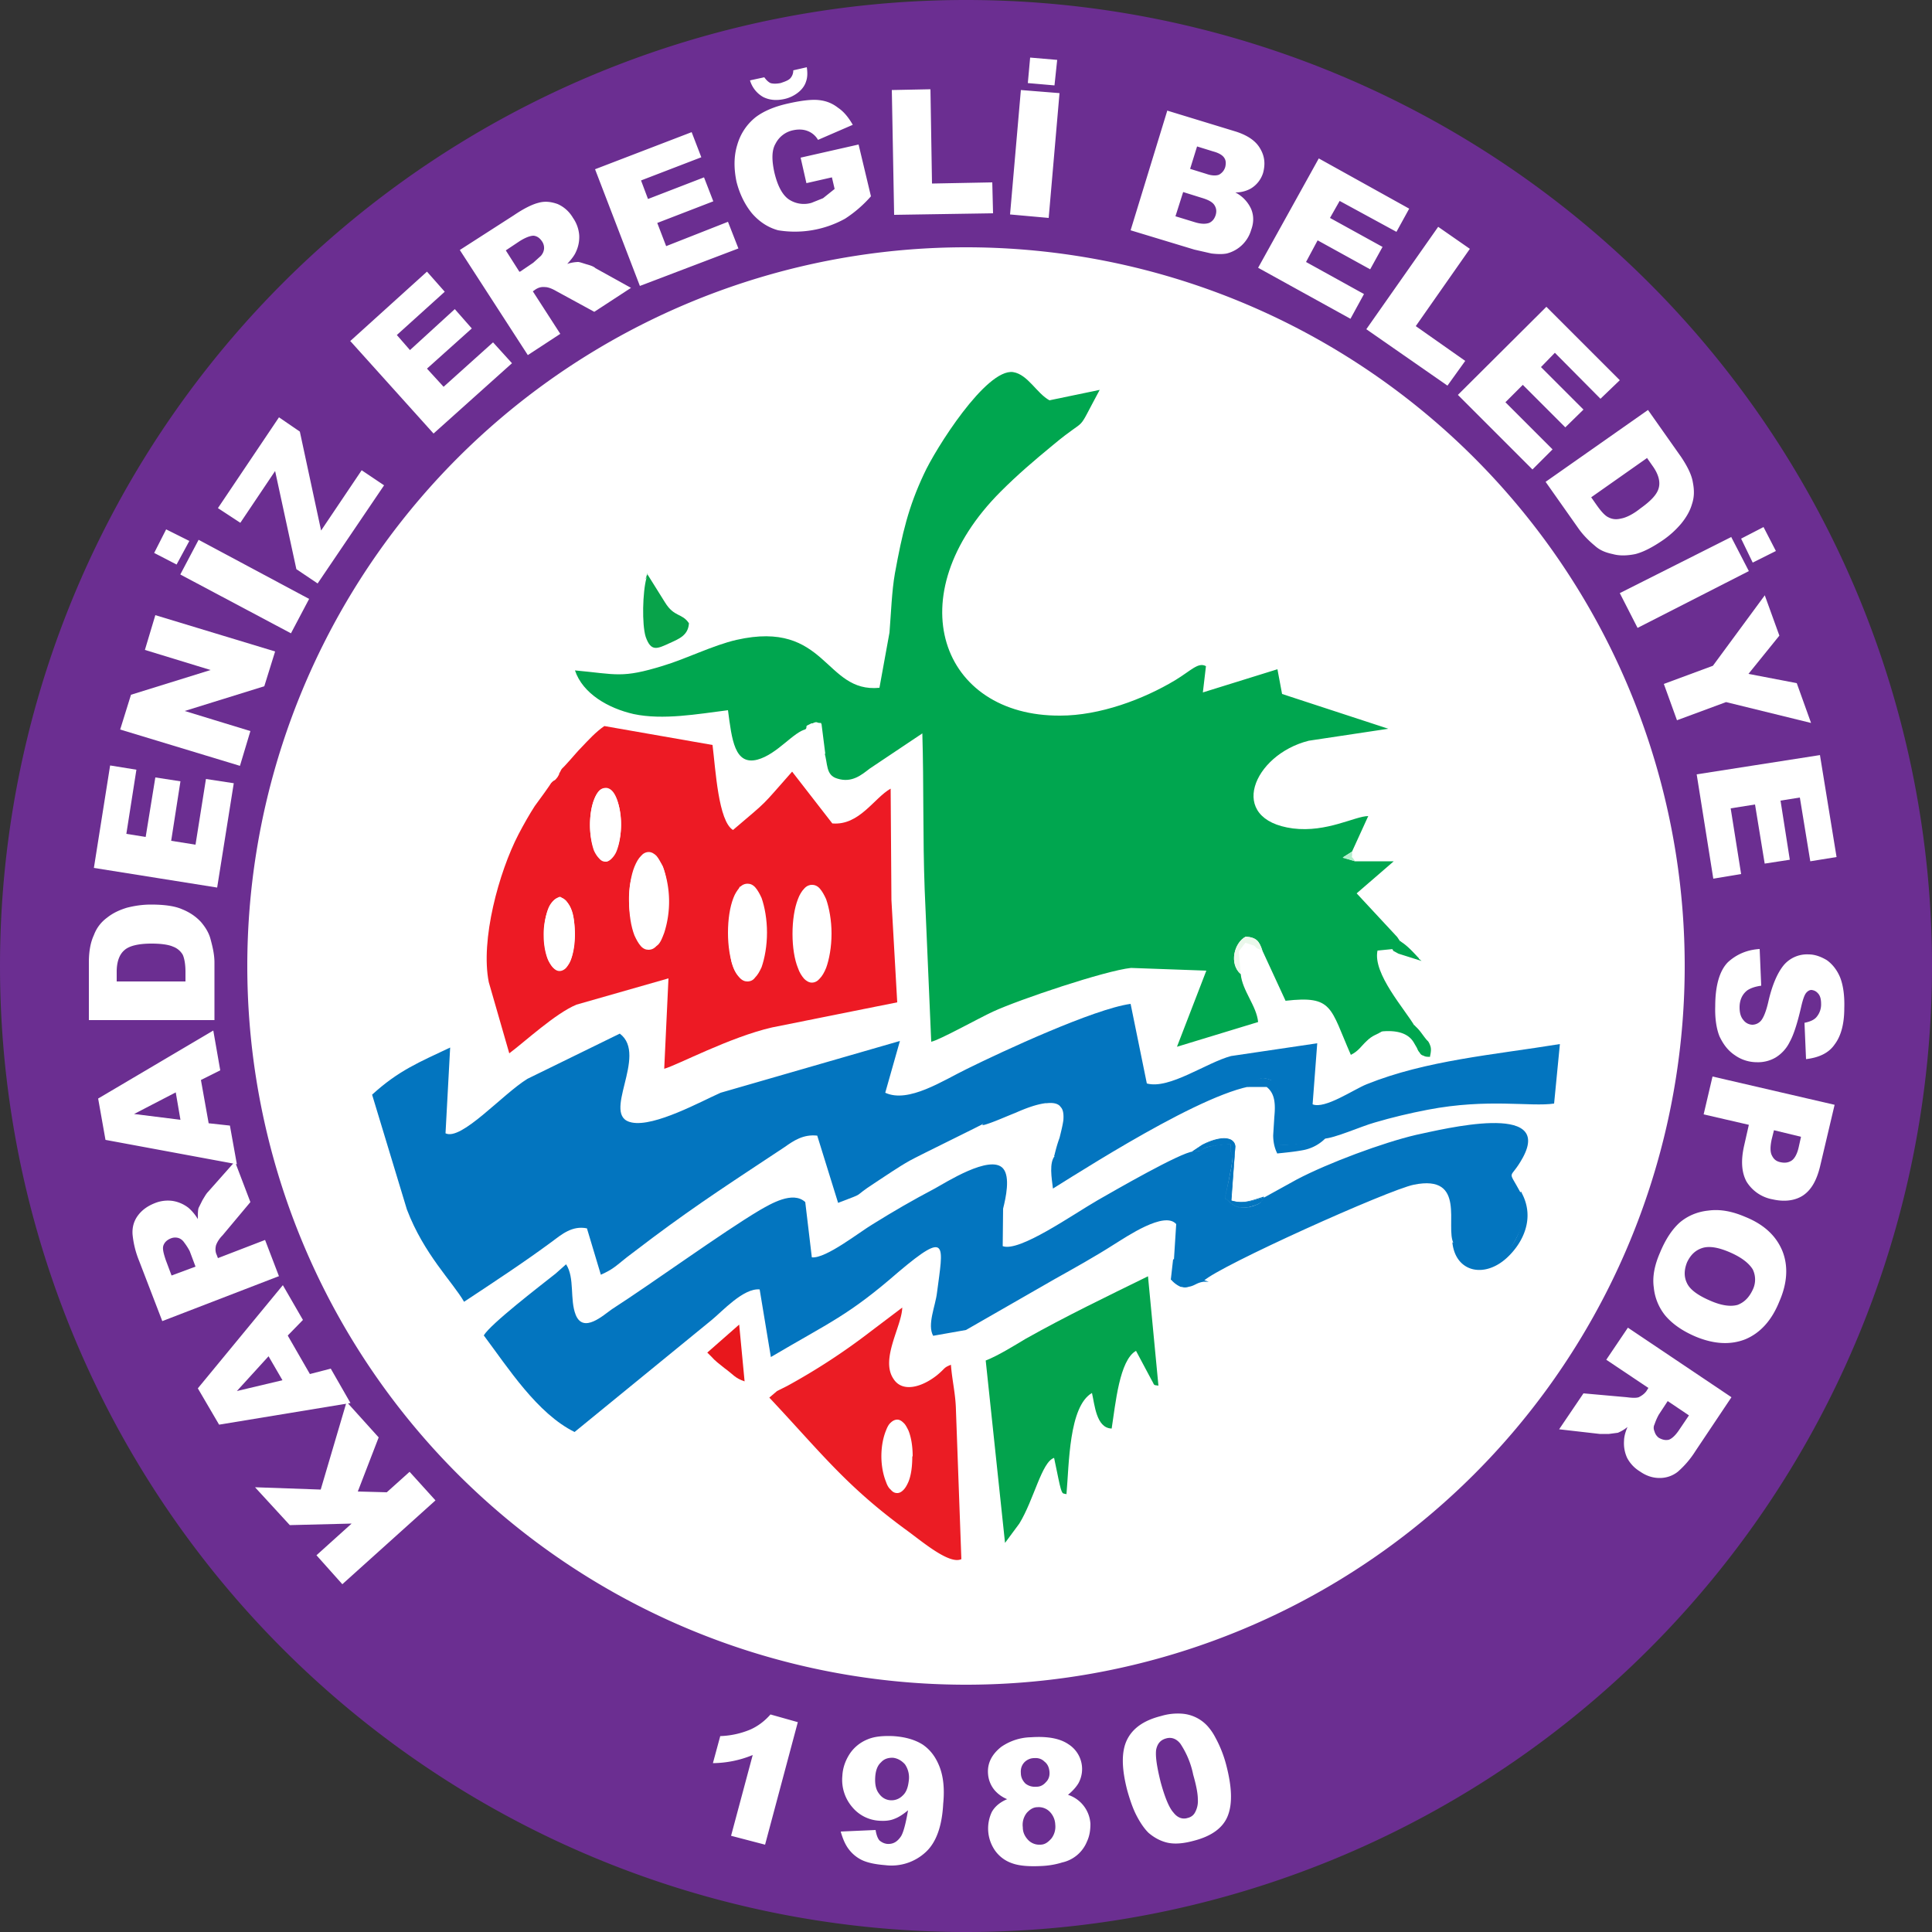
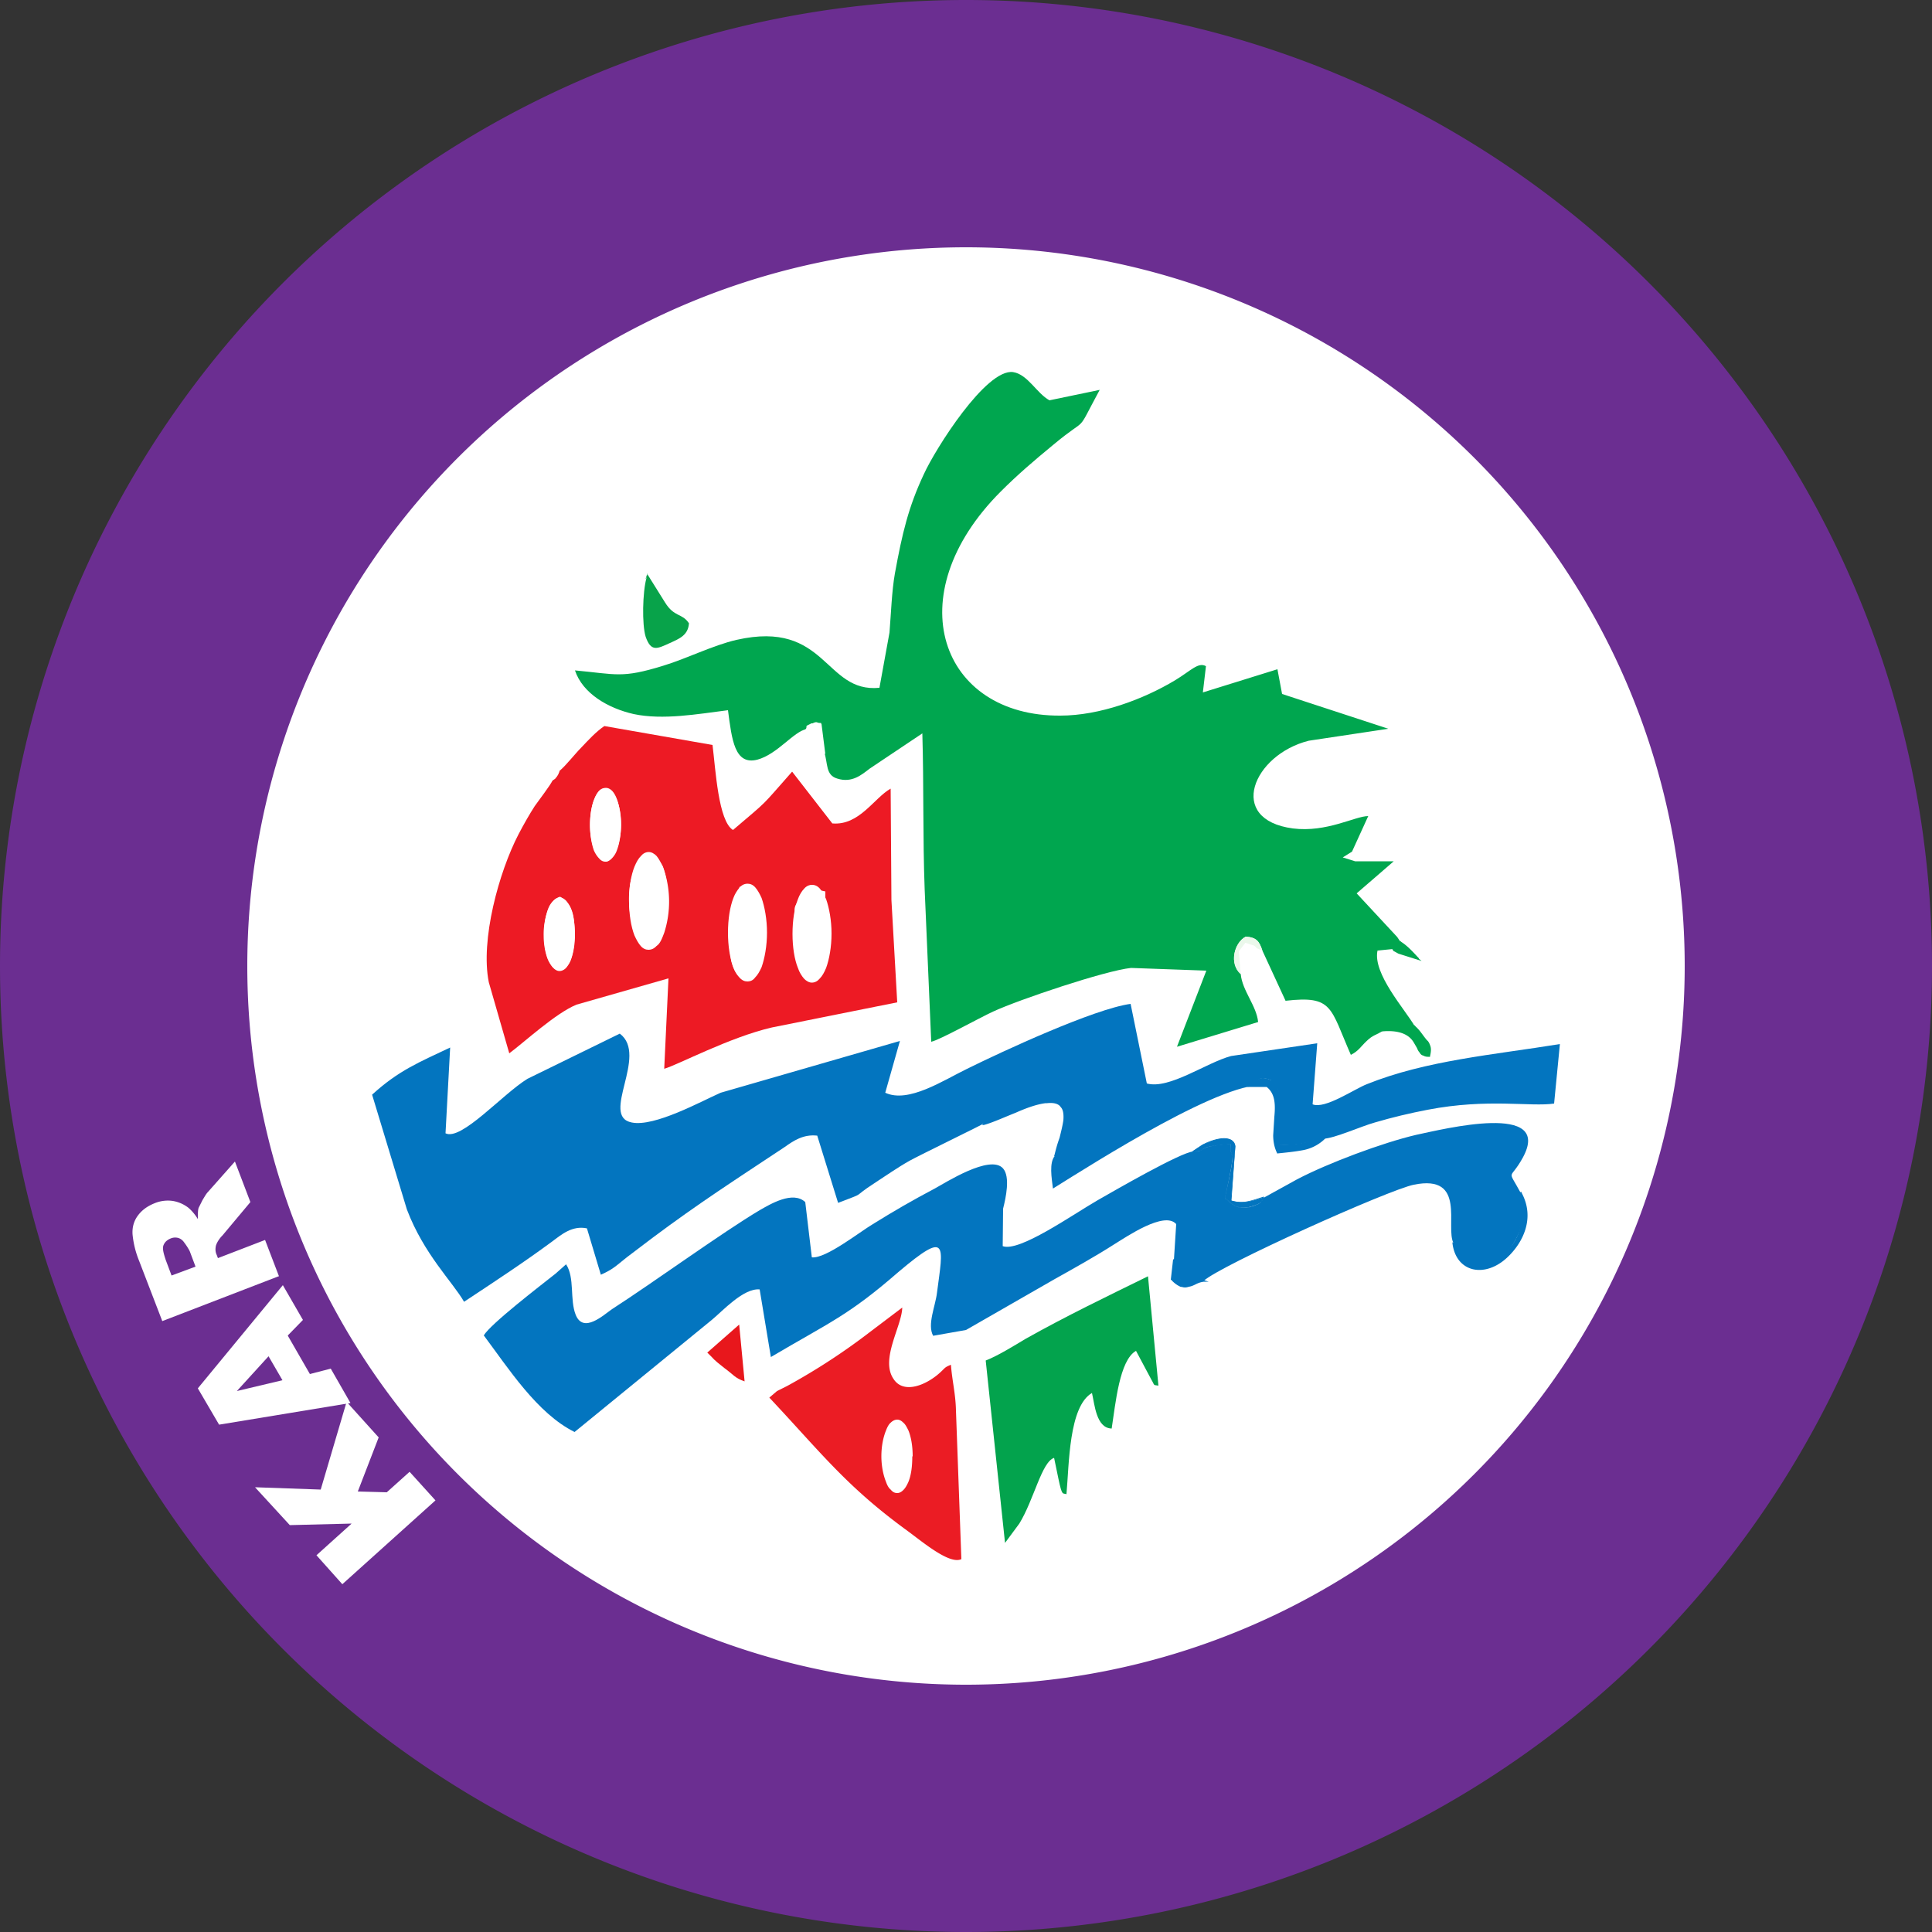
<svg xmlns="http://www.w3.org/2000/svg" width="500" height="500" fill="none">
  <rect width="100%" height="100%" fill="#333333" stroke="none" />
  <path fill="#6B2E91" fill-rule="evenodd" d="M250 .2a249.8 249.8 0 1 0 0 499.6A249.8 249.8 0 0 0 250 .2Z" clip-rule="evenodd" />
  <path fill="#6B2E91" d="M499.5 250a249.5 249.5 0 1 1-499 0 249.5 249.5 0 0 1 499 0Zm.5 0a250 250 0 1 0-500 0 250 250 0 0 0 500 0Z" />
  <path fill="#fff" fill-rule="evenodd" d="M250 64.3a185.7 185.7 0 1 0 0 371.4 185.7 185.7 0 0 0 0-371.4Z" clip-rule="evenodd" />
  <path fill="#fff" d="M435.5 250a185.5 185.5 0 1 1-371 0 185.5 185.5 0 0 1 371 0Zm.5 0a186 186 0 1 0-372 0 186 186 0 0 0 372 0Z" />
  <path fill="#00A64F" fill-rule="evenodd" d="M208.7 188.7c.5-.5-.5-.5 1.4-1.2 1.5-.6 1-.2 2.2-.1l1 7.2c1 3 .3 6 3.4 6.9 3.8 1.2 6.3-1 8.4-2.6l13.6-9.1c.4 13.4.1 27 .6 40.3l1.7 39.5c2.1-.4 12.5-6.2 16-7.8 6.7-3.1 29-10.6 35.7-11.3l19.5.7-7.6 19.7 21-6.4c-.4-4.2-4.1-8.1-4.5-12.4-3-2.6-1.8-8.1 1.3-9.7 2.8.2 3.5 1.2 4.3 3.6l6 13c12.3-1.4 11.5 1.7 16.9 14 2-1 2.7-2.3 4-3.5 1.7-1.7 2.6-1.6 4.4-2.8 1-1.1-.2-.5 1.5-1 2-.4 4.1.7 5.9 1.3l.8-1.3c-2.5-4.4-11-13.7-9.7-19.7l4-.4h2.3l-.2-1.6c0-.1-.1-.4-.2-.3l-.8-1.2-10.5-11.3 9.6-8.3h-10l-3.2-1 2.4-1.5 4.2-9.2c-3.4 0-10.7 4.3-19.5 3.2-17.3-2.3-10.3-19.1 4.1-22.7l20.6-3.1-27.5-9-1.2-6.4-19.3 6 .8-6.8c-2-1.1-3.8 1.1-7.9 3.6-8.3 5-19.6 9.2-29.8 9.2-30.9.2-42.4-31-15.4-58 4.4-4.4 8.5-7.9 13.6-12.1 9.6-8 5.4-2 12-14.2l-13 2.7c-3.3-1.8-5.6-6.7-9.4-7.3-7-1-20.2 20-23.1 26.4-4 8.5-5.6 15.3-7.5 25.7-.8 4.5-1 10.3-1.4 15.3l-2.6 14.3c-14.3 1.4-13.6-17.7-37-12.4-6.1 1.4-13 4.9-19 6.7-10.7 3.3-12 2.2-22.8 1.2 2 6 8.6 9.8 15.2 11.3 7.6 1.6 16.5 0 24.4-1 1 7.6 1.7 14.3 7.6 12.8 5.2-1.4 9.4-7.3 12.7-7.9Z" clip-rule="evenodd" />
  <path fill="#0375BF" fill-rule="evenodd" d="M254.7 290.8c2-3 6.1-3.5 9.8-5.3 3.7-1.8 8-1.5 11.7-.6-.1 5.3.2 6.5-1 11.4-.7 2.6.2 2.7-2.1 2.7-1.7 1.8-.9 6-.6 8.6C283.1 301 318 278.7 328 281h-4.5c1.8-1.4 2.5-2.6 5.3-1.5 4.5 1.8 1.5 11.6 2.2 16.9 9.8-.1 7.5-2 11.5-1.7 2.9-.1 9.7-3.2 13.3-4.2 4.4-1.3 9-2.4 13.7-3.3 15.6-3 26.6-.7 32.7-1.6l1.5-15.4c-17.2 2.8-34.6 4.2-50 10.4-3.3 1.3-10.8 6.5-14 5.2l1.2-15.8-22.3 3.3c-6.4 1.7-16 8.7-21.8 7.1l-4.2-20.6c-9.5 1.3-33.2 12.3-42.3 16.8-6.2 3-15.2 9-21.2 6.2l3.8-13.4-46.4 13.4c-5 2.2-17.1 8.9-23 7.7-8.3-1.6 4.4-17.4-3.1-23l-23.9 11.7c-6.5 4-17.1 16.1-21.2 14.1l1.2-22.2c-8 3.8-13.3 5.9-20.2 12.2l9 29.7c4.4 11.6 11.8 18.7 14.8 23.9 8-5.3 15.2-10 22.8-15.6 2.4-1.8 5.2-4.2 9-3.4l3.6 12c3.1-1.4 3.7-2.1 6.7-4.5l6.6-5c12.3-9.2 21.7-15.2 34.2-23.5 2.4-1.7 4.9-3.4 8.5-3l5.4 17.4c7.8-3 3.1-1 9.4-5.1 3.1-2 5.9-4 9.1-5.8 2.3-1.3 19.2-9.5 19.3-9.7Z" clip-rule="evenodd" />
  <path fill="#0375BF" fill-rule="evenodd" d="M327 309.9c-.6 1.2-.6 1.5-2.4 2.2-4.4 1.5-6-.7-7.6-2 3.4-15.2 1.2-8.8 1.5-14.1-9.8.8-5.8 2-9.7 2-3.2.2-20.5 10.2-24.7 12.6-6.6 3.8-20.3 13.5-24.6 11.9l.1-9.7c.7-2.8 1.9-8.2 0-10.4-3.3-3.8-15.1 3.8-17.7 5.2-5.7 3-10.7 5.9-16 9.2-3.4 2-12.2 9-15.8 8.6l-1.7-14.3c-3.2-3-9 .5-11.8 2.1-9.6 5.7-27.5 18.7-38.2 25.6-2.2 1.5-7.4 6.4-9.4 1.5-1.6-4-.2-9.6-2.5-13.1l-2.7 2.4c-4.3 3.4-16.8 13-18.6 16 6.3 8.4 13.8 20.2 23.5 25l35.5-29c2.7-2.2 8.2-8.3 12.4-7.9l2.9 17.5c15.4-9.1 20-10.7 33-22 13-11 11.6-7 10 5.3-.4 3.5-2.6 8.3-1 11.2l8.5-1.5 23-13.2c5-2.8 10.4-5.8 15.4-9 3.1-1.9 13-8.7 16-5.2l-.6 9.4c2.1 0 .4 1.6.8 4.2 3.1 3.2 2.7 0 6.9 1.1 4.1-3.9 47.9-23.6 54.4-24.9 13.8-2.8 8 11 10.3 15.2 2.8.8.4-1.2 2.3 3 1.3 3 5.2 3.1 7.8 1.8 3.5-2 5.5-4.3 7-8.8 2-5.5.5-3.6-.1-7.2-.6-3.4-.4-.8.4-1.8-3.6-6.7-2.9-3 .5-9.2 7.9-14.5-20.5-7.4-27.6-5.9-8.6 2-22.8 7.3-30.8 11.5L327 310Z" clip-rule="evenodd" />
  <path fill="#ED1A24" fill-rule="evenodd" d="m191.2 231.4.4-1.7 3 .1.2 1.6c3.3 12.9 4.1 8.3-2.7 21.8-2.6-1.6-3.1-6.6-3.2-10.3-.1-6.5 1.1-7 2.3-11.5Zm-46.3 1c3.2 1.8 3.6 5 3.5 9.4 0 3.5-.6 9.5-4 9-4-.6-5.3-16.2.5-18.5Zm22 12.8c-6.7-7.5-3.8-24.7 1.9-23.4 4.2 1 5.3 13.5 3 19.5-1.1 2.8-1.5 3.8-4.8 4Zm39-8.2c-.6-2.8-.3-2 2.7-7.3l5 1c0 4.5.1.5-1.1 2 1.8 4.5 4 20.3-3.3 20.7-5-5.8-1.8-10.6-3.2-16.4Zm-49-14.3c-6-1.7-4.7-18.9 0-18.6 4.3.3 5.2 15.7 0 18.6Zm-12.1-23.1c-.6 1.2 0 .3-.7 1.4-.8 1-.3.3-1.1 1-.7 1.4-3.4 4.9-4.6 6.6-1.3 2-2.9 4.8-4.2 7.3-5.1 9.8-9.9 27.4-7.7 38.3l5.3 18.4c3.9-2.9 12-10.4 17.4-12.6l23.8-6.8-1.1 23.4c3.5-1 17-8.2 27.9-10.7l32.4-6.5-1.5-26.5-.2-28.8c-4.3 2.4-8.1 9.6-15.1 9L205 199.7c-8.4 9.5-5.8 7-15.3 15.1-3.8-2.3-4.5-15.6-5.3-22l-28-4.9c-2.3 1.6-4 3.5-6 5.6-1.6 1.6-4 4.7-5.6 6Z" clip-rule="evenodd" />
  <path fill="#EB1C24" fill-rule="evenodd" d="M231.1 385c-3.2-4-3.2-18.5 2-16 2 1 2.4 6.5 2.3 9.3-.3 3.6-.6 6.6-4.3 6.7Zm15-31.8c-2 .8-1.3.8-3.6 2.7-3.9 3.1-9 4.6-11.3.9-3.4-5.1 2.2-13.6 2.3-18.4l-8.2 6.2a165.3 165.3 0 0 1-21.6 14.1l-2.6 1.3-2 1.7c13.6 14.5 19.9 22.9 35.5 34.3 4 2.9 11.1 9 14.2 7.5l-1.4-38.5c-.1-4.4-1-7.7-1.3-11.8Z" clip-rule="evenodd" />
  <path fill="#03A34D" fill-rule="evenodd" d="M287.7 369.7c1-6.4 2-17.7 6.3-20.1l4 7.5c.9 1.5.3 1.3 1.8 1.5l-2.7-28.3c-10.8 5.3-21.2 10.3-31.7 16.2-3 1.8-7.2 4.4-10.3 5.6l5 47.2 3.7-5c3.8-6.2 5.8-16 9-17l1.1 5.3c1 4.8 1.1 3.7 2.1 4.1.7-7.8.6-22.7 6.6-26.2.7 3 1.1 9 5 9.2Z" clip-rule="evenodd" />
  <path fill="#08A34A" fill-rule="evenodd" d="M178.3 161.3c-1.8-2.7-3.8-1.5-6.2-5.4l-4.5-7.2c-1.5 3.8.8-3-.3.9-1 3.6-1.2 12-.2 15.2 1.4 4 3 3.1 6.3 1.6 2.4-1.1 4.7-2 4.9-5.1Z" clip-rule="evenodd" />
  <path fill="#F5F5F5" fill-rule="evenodd" d="M231.1 385c3.7 0 4-3.1 4.3-6.7.1-2.8-.4-8.3-2.3-9.3-5.2-2.5-5.2 12-2 16Z" clip-rule="evenodd" />
  <path fill="#E8171C" fill-rule="evenodd" d="M183 350c2.4 2.3 1 1.3 4.4 4 2.5 1.8 2.7 2.6 5.3 3.5l-1.4-14.7-8.2 7.2Z" clip-rule="evenodd" />
  <path fill="#0375BF" fill-rule="evenodd" d="M328 281.1c4.6 3.5 0 11.7 2.6 17.2 3.9-.5 9-.6 11.9-3.5-4-.3-1.7 1.6-11.5 1.7-.7-5.3 2.3-15-2.2-16.9-2.8-1-3.5.1-5.3 1.5h4.5Z" clip-rule="evenodd" />
  <path fill="#0375BF" d="M330.7 298.5c1.9-.2 4.1-.4 6.3-.8a11 11 0 0 0 5.6-2.7l.4-.4h-.5a6 6 0 0 0-2.2 0c-.2.2-.5.2-.7.3l-.8.4c-1 .4-2.9.9-7.6 1a27 27 0 0 1 0-4.4l.4-5.1c0-1.7 0-3.3-.4-4.6-.4-1.2-1-2.2-2-2.7h-.3c-1.4-.6-2.4-.6-3.2-.3l-1.2.7-.5.5-.7.5-.5.4h5c2.2 1.7 2.3 4.5 2 7.7l-.3 4.8c0 1.6.3 3.2 1 4.6v.1h.2Zm0-.4c-.5-1.3-.7-2.8-.7-4.3l.3-4.8c.2-3.2.2-6.2-2.2-8h-.1l-3.9-.2h.2l.5-.5 1-.7c.8-.3 1.6-.3 3 .3 1 .4 1.6 1.2 2 2.4.3 1.3.4 2.8.3 4.4l-.3 5.2a26 26 0 0 0 0 4.6v.2h.2c5 0 6.8-.5 8-1l.8-.3.6-.3 1.5-.1a11 11 0 0 1-5 2.2c-2 .5-4.2.6-6.1.9Z" />
  <path fill="#0375BF" fill-rule="evenodd" d="M254.7 290.8c5-1.3 11-5 15.9-5.5 8.4-1 3.6 8.7 2.5 13.7 2.3 0 1.4 0 2.1-2.7 1.2-4.9.9-6.1 1-11.4-3.7-1-8-1.2-11.7.6-3.7 1.8-7.9 2.4-9.8 5.3Z" clip-rule="evenodd" />
  <path fill="#0375BF" d="M273 299.2h1.3l.4-.2.3-.3v-.4l.1-.5.3-1.5c1.2-4.8.9-6.1 1-11.4v-.2h-.2c-3.6-1-8-1.2-11.8.6-.9.5-1.8.8-2.8 1.2l-2.7 1a9 9 0 0 0-4.4 3.2l-.3.5.6-.1c2.4-.7 5.2-2 8-3.1 2.7-1.2 5.4-2.2 7.8-2.5h.4c1.8-.2 3 .2 3.5 1 .7.7.8 2 .7 3.4-.2 1.4-.6 3-1 4.6-.6 1.6-1 3.2-1.3 4.4l-.1.3h.3Zm.4-.5c.2-1.1.7-2.5 1.2-4 .4-1.6.9-3.3 1-4.8.2-1.4 0-2.8-.7-3.7-.8-1-2.2-1.4-4.3-1.1-2.5.3-5.3 1.3-8 2.5-2.6 1-5 2.1-7.3 2.8.9-1 2.2-1.8 3.7-2.4l2.8-1 2.8-1.3c3.5-1.7 7.8-1.5 11.3-.6 0 5.1.3 6.4-1 11.1l-.2 1.6v.5l-.1.2-.1.1h-.2l-1 .1Z" />
  <path fill="#0375BF" fill-rule="evenodd" d="M376.2 321.8c.9 7.5 8.4 8.5 13.7 3.5 3.8-3.6 7.3-10 3.7-16.5-.8 1-1-1.6-.4 1.8.6 3.6 2 1.7.2 7.2a13.9 13.9 0 0 1-7.1 8.8c-2.6 1.3-6.5 1.2-7.8-1.8-1.9-4.2.5-2.1-2.3-3Z" clip-rule="evenodd" />
  <path fill="#0375BF" d="M381.3 328.5c2.8.6 6-.5 8.7-3 4-3.7 7.4-10.1 3.8-16.8l-.1-.3-.3.2-.1.2h-.1l-.2-.1v-.1h-.2a.2.2 0 0 0-.2.2v.3l.4 1.6a7 7 0 0 0 .5 1.9l.3.5.2.5v1.2c-.1.7-.4 1.6-.9 3-.7 2.1-1.6 3.8-2.7 5.2-1 1.3-2.3 2.3-4 3.2l-.2.2a7 7 0 0 1-4.2.7c-1.4-.3-2.7-1-3.3-2.4a10.5 10.5 0 0 1-.8-2.5v-.4h-.4a4 4 0 0 1-1.3-.2l-.3-.1v.3c.5 3.9 2.7 6.1 5.4 6.7Zm8.4-3.3c-2.6 2.4-5.7 3.4-8.3 2.8-2.4-.5-4.4-2.4-5-5.9l1 .2.1.4.8 2.2c.7 1.6 2 2.4 3.6 2.6 1.5.3 3.2 0 4.5-.7 1.8-1 3.2-2 4.3-3.5a22 22 0 0 0 3.7-8.4 3 3 0 0 0 0-1.5l-.2-.5-.3-.5-.5-1.8-.2-1.3h.2l.2-.2c3 6.2.1 12.1-3.5 15.7l-.4.4Z" />
  <path fill="#0375BF" fill-rule="evenodd" d="M308.8 298c3.9 0 0-1.2 9.7-2-.3 5.3 1.9-1-1.5 14 1.6 1.4 3.2 3.6 7.6 2 1.8-.6 1.8-.9 2.4-2.1-3.2.9-5.2 1.8-8.4.8l1.1-14c-.7-3.6-6.1-1.6-8.6-.4l-2.3 1.6Z" clip-rule="evenodd" />
  <path fill="#0375BF" d="M319.7 312.2c1.2.6 2.7.7 5 0 .9-.4 1.3-.6 1.6-1 .2 0 .3-.3.4-.5l.4-.8v-.2h-.1c-3.2 1-5.2 1.9-8.3 1l1-14c0-.9-.6-1.5-1.2-1.8-.7-.3-1.5-.4-2.4-.3-1.8.2-3.8 1-5 1.7l-2.6 1.7h.3l1.8-.1.4-.2.5-.3c.7-.4 2.1-.9 7-1.3-.2 1.2 0 1.8 0 2.2l.2.5.1.5c0 .5 0 1.3-.3 2.9-.2 1.6-.7 4-1.6 7.8v.1c.8.7 1.6 1.6 2.8 2.1Zm5-.2c-2.3.8-3.8.6-5 0-1-.4-1.8-1.3-2.6-2a171.5 171.5 0 0 0 1.9-10.7l-.1-.6-.2-.4a7 7 0 0 1-.1-2.3v-.1h-.1a19 19 0 0 0-7.1 1.4l-.5.2-.4.2-1.4.2 2-1.5a16 16 0 0 1 5-1.6c.9-.1 1.7 0 2.3.3.6.2 1 .8 1.2 1.7l-1.1 14c3.2 1 5.3 0 8.3-.8l-.3.6-.3.6c-.3.3-.7.5-1.6.8Z" />
  <path fill="#00A64F" fill-rule="evenodd" d="M358 266.7c10.8-.7 7.2 7 11.9 6.6.6-2.7 0-3-1.3-4.6-1-1.3-1.4-2-2.4-3l-.8 1.3c-1.8-.6-4-1.7-5.9-1.2-1.7.4-.6-.2-1.5.9Z" clip-rule="evenodd" />
  <path fill="#00A64F" d="M369.9 273.5h.2v-.2c.3-1.3.3-2.1 0-2.8a4 4 0 0 0-.5-1l-.4-.4-.4-.5c-1-1.3-1.4-2-2.5-3l-.2-.3-.8 1.4-2.7-1c-1-.2-2.1-.4-3.1-.2l-.8.2h-.4v.2l-.1.1-.4.5-.4.4h.6c2.6-.2 4.4.2 5.6.8 1.2.6 1.9 1.4 2.4 2.3l.7 1.2c.2.5.4.9.7 1.2.2.4.5.7 1 .8.3.2.7.3 1.3.3h.2Zm-.2-.5c-.5 0-.9 0-1.2-.2-.3-.1-.5-.4-.8-.7a7 7 0 0 1-.6-1l-.7-1.4c-.5-.9-1.3-1.8-2.6-2.4-1.2-.6-2.9-1-5.3-.9v-.2h.2l.9-.2c.9-.2 1.9 0 2.9.2l2.8 1h.2v-.1l.7-1c.9.8 1.3 1.5 2.2 2.7a26.5 26.5 0 0 0 .8 1c.3.3.4.6.5.9.2.5.3 1.1 0 2.3Z" />
  <path fill="#EBF8EB" fill-rule="evenodd" d="m321.1 252.1-.5-5.9 1.7-2.2 2.2.7c1 .6-.2.4 2.2 1.3-.8-2.4-1.5-3.4-4.3-3.6-3 1.6-4.4 7-1.3 9.7Z" clip-rule="evenodd" />
  <path fill="#0375BF" fill-rule="evenodd" d="M311.5 331.5c-4.2-1.2-3.7 2-6.9-1-.4-2.7 1.3-4.3-.8-4.3l-.5 5c3.9 3.8 5.2.5 8.2.3Z" clip-rule="evenodd" />
  <path fill="#0375BF" d="M305.7 333c.8.3 1.4.2 2 0 .7-.1 1.3-.4 1.9-.7.6-.3 1.2-.5 2-.6h1.2l-1.2-.4a6 6 0 0 0-2.6-.2c-.6 0-1 .3-1.4.4-.4.1-.7.2-1.1 0-.4 0-1-.4-1.7-1.2-.1-1.2.2-2.2.3-3l-.1-1c-.2-.3-.6-.4-1.2-.4h-.2l-.6 5.3h.1a7 7 0 0 0 2.6 1.9Zm2-.4c-.6.2-1.2.2-1.9 0-.6-.2-1.4-.7-2.3-1.6l.5-4.6c.4 0 .5.1.6.2v.7c0 .7-.4 1.8-.2 3.2v.1c.8.8 1.4 1.2 2 1.4.5.2.9 0 1.3 0 .4-.2.8-.4 1.4-.5h1.2a8 8 0 0 0-1 .4l-1.7.7Z" />
  <path fill="#00A64F" fill-rule="evenodd" d="M360.5 245.6c.6.5-.3 0 1.5 1l5 1.6c-1.3-1.4-2.7-3.2-4.4-4.3l.2 1.8-2.3-.1Z" clip-rule="evenodd" />
  <path fill="#00A64F" d="M367.2 248c-1.3-1.4-2.8-3.1-4.5-4.2l-.4-.3v.5l.3 1.4-2.8-.1.6.4.1.2.1.2.4.2.9.5 6 1.9-.7-.6Zm-5.1-1.7a23.4 23.4 0 0 1-1.1-.5h2l-.1-1.4c1.2 1 2.4 2.2 3.4 3.3l-4.2-1.4Z" />
-   <path fill="#B2F0CC" fill-rule="evenodd" d="M350.7 222.9c-1.5-2.3-.6.1-.8-2.5l-2.4 1.6 3.2.9Z" clip-rule="evenodd" />
  <path fill="#fff" fill-rule="evenodd" d="M232.2 367.6c-2.1 0-3.8 4.1-3.8 9.3 0 5 1.7 9.2 3.8 9.2 2 0 3.8-4.1 3.8-9.2 0-5.2-1.7-9.3-3.8-9.3Z" clip-rule="evenodd" />
  <path fill="#fff" d="M235.7 376.9c0 2.5-.4 4.8-1 6.4a6 6 0 0 1-1.2 2c-.5.4-.9.6-1.3.6-.5 0-1-.2-1.4-.7a6 6 0 0 1-1.1-1.9c-.7-1.6-1.1-3.9-1.1-6.4 0-2.6.4-4.9 1-6.5a6 6 0 0 1 1.2-2c.5-.4 1-.6 1.4-.6.4 0 .8.2 1.3.7.4.4.8 1 1.1 1.9.7 1.6 1.1 4 1.1 6.5Zm.5 0c0-2.6-.4-5-1.1-6.7-.4-.8-.8-1.6-1.3-2-.5-.5-1-.8-1.6-.8-.6 0-1.2.3-1.7.8-.5.4-.9 1.2-1.2 2-.7 1.7-1.2 4-1.2 6.7 0 2.5.5 4.9 1.2 6.6.3.9.7 1.6 1.2 2 .5.6 1 .9 1.7.9.6 0 1.1-.3 1.6-.8s.9-1.2 1.3-2.1c.7-1.7 1-4 1-6.6Z" />
-   <path fill="#ED1A24" fill-rule="evenodd" d="M202.6 221.6c-11.2 0-20.2 8.4-20.2 18.7 0 10.2 9 18.6 20.2 18.6 11 0 20.1-8.4 20.1-18.6 0-10.3-9-18.7-20.1-18.7Z" clip-rule="evenodd" />
+   <path fill="#ED1A24" fill-rule="evenodd" d="M202.6 221.6Z" clip-rule="evenodd" />
  <path fill="#ED1A24" d="M222.5 240.3c0 10.1-9 18.3-20 18.3s-19.9-8.2-19.9-18.3c0-10.2 9-18.4 20-18.4s19.9 8.2 19.9 18.4Zm.4 0c0-10.5-9.1-18.9-20.3-18.9-11.3 0-20.4 8.4-20.4 18.9 0 10.4 9.1 18.8 20.4 18.8 11.2 0 20.3-8.4 20.3-18.8Z" />
  <path fill="#ED1A24" fill-rule="evenodd" d="M178 198.8h-30.2v48.4H178v-48.4Z" clip-rule="evenodd" />
  <path fill="#ED1A24" d="M178.2 247.5v-48.9h-30.6v48.9h30.6ZM148.1 199h29.7v48H148v-48Z" />
  <path fill="#ED1A24" fill-rule="evenodd" d="M154.4 231H138v25h16.3v-25Z" clip-rule="evenodd" />
  <path fill="#ED1A24" d="M154.6 256.2v-25.5H138v25.5h16.7Zm-16.3-25h15.9v24.5h-15.9v-24.6Z" />
  <path fill="#fff" fill-rule="evenodd" d="M167 245.2c3.3 0 3.7-1.1 4.7-3.9 2.4-6 1.3-18.5-3-19.5-5.6-1.3-8.5 15.9-1.7 23.4Z" clip-rule="evenodd" />
  <path fill="#fff" d="M167 245.5c1.7-.1 2.6-.4 3.3-1 .7-.7 1.1-1.8 1.6-3.1a26.4 26.4 0 0 0-.3-17c-.7-1.5-1.6-2.5-2.8-2.8-1.5-.4-2.9.5-3.9 2.1a16 16 0 0 0-2 6.5c-.5 5 .5 11.3 4 15.2h.1Zm0-.5c-3.2-3.7-4.2-9.8-3.6-14.8.3-2.5 1-4.7 2-6.2.9-1.6 2-2.3 3.3-2 1 .2 1.8 1.1 2.5 2.5a26 26 0 0 1 .4 16.7c-.6 1.4-1 2.3-1.6 2.9-.5.5-1.4.8-3 1Z" />
  <path fill="#fff" fill-rule="evenodd" d="M206 237c1.4 5.8-1.8 10.6 3.2 16.4 7.4-.4 5-16.2 3.3-20.7-1.2-1.7-1.3-1.5-3.5-1.7l-3 6Z" clip-rule="evenodd" />
  <path fill="#fff" d="M209.2 253.6c2-.1 3.3-1.2 4-2.9.9-1.6 1.2-3.8 1.3-6.1.1-4.6-.9-9.8-1.8-12-.6-.9-1-1.3-1.5-1.5a3 3 0 0 0-.8-.2l-1.4-.1h-.1l-3.2 6v.2c.4 1.5.5 2.8.5 4.2l-.1 2v2c0 2.7.4 5.4 3 8.3v.1h.1Zm.1-.5a11.2 11.2 0 0 1-2.8-7.9v-2l.1-2c0-1.4 0-2.8-.4-4.2l3-5.8 1.1.1.7.2c.4.1.7.5 1.3 1.3.9 2.2 1.9 7.2 1.8 11.7-.1 2.3-.4 4.4-1.2 6-.8 1.5-2 2.5-3.6 2.6Z" />
  <path fill="#fff" fill-rule="evenodd" d="M194.8 231.4H191c-1 4.5-2.3 5-2.2 11.5 0 3.7.6 8.7 3.2 10.3 6.8-13.5 6-9 2.7-21.8Z" clip-rule="evenodd" />
  <path fill="#fff" d="m192.3 253.3 3.8-7.3c.8-1.7 1.3-2.8 1.4-4 0-1-.1-2.1-.6-3.7l-2-7v-.1H191v.1c-1.2 4.5-2.4 5-2.3 11.6 0 1.9.2 4 .6 6 .5 1.9 1.3 3.6 2.7 4.5h.2l.1-.1Zm-.2-.5c-1.2-.8-1.9-2.3-2.3-4a27 27 0 0 1-.7-6c0-6.3 1.1-6.8 2.2-11.2h3.3l1.9 6.8c.4 1.6.6 2.6.5 3.6 0 1-.5 2.1-1.3 3.8l-3.6 7Z" />
  <path fill="#fff" fill-rule="evenodd" d="M156.9 222.7c5.2-3 4.3-18.3 0-18.6-4.7-.3-6 17 0 18.6Z" clip-rule="evenodd" />
  <path fill="#fff" d="M157 223c1.4-.8 2.3-2.4 3-4.3a19.7 19.7 0 0 0-.4-12c-.6-1.6-1.5-2.7-2.7-2.8-.7 0-1.3.2-1.8.7-.5.5-.9 1.2-1.2 2-.7 1.6-1.1 3.8-1.2 6-.1 2.3.2 4.6.8 6.5.7 2 1.7 3.4 3.3 3.8h.2Zm-.1-.5c-1.4-.4-2.3-1.7-3-3.5a18 18 0 0 1-.8-6.3c.1-2.2.5-4.4 1.2-6 .3-.7.7-1.4 1.1-1.8.5-.4 1-.6 1.4-.5 1 0 1.8 1 2.4 2.4a19.2 19.2 0 0 1 .3 11.7c-.6 1.9-1.4 3.3-2.6 4Z" />
  <path fill="#fff" fill-rule="evenodd" d="M144.9 232.4c-5.8 2.2-4.5 17.8-.5 18.4 3.4.5 4-5.5 4-9 0-4.4-.3-7.6-3.5-9.4Z" clip-rule="evenodd" />
  <path fill="#fff" d="M144.4 251c1 .2 1.7-.2 2.2-.8a6 6 0 0 0 1.3-2.4c.6-1.9.8-4.3.8-6 0-2.2-.1-4.2-.6-5.8-.5-1.6-1.4-3-3.1-3.9h-.2c-1.5.6-2.6 2.1-3.2 4a18 18 0 0 0-.9 6.1c0 2.2.4 4.3 1 5.9a7 7 0 0 0 1.2 2c.4.5.9.8 1.5 1Zm2-1a2 2 0 0 1-2 .6 2 2 0 0 1-1.2-.8c-.4-.5-.7-1.1-1-1.9a18 18 0 0 1-1-5.7c0-2.1.2-4.3.8-6 .6-1.7 1.6-3 2.9-3.6a6 6 0 0 1 2.8 3.6c.4 1.5.5 3.4.5 5.6 0 1.7-.1 4-.7 6-.3.8-.7 1.6-1.2 2.1Z" />
  <path fill="#fff" fill-rule="evenodd" d="m208.7 188.7 1.2-.2 1.4.3c1.3 3.2-.7 3.1 2 5.8l-1-7.2c-1.2-.1-.7-.5-2.2 0-1.9.8-.9.8-1.4 1.3Z" clip-rule="evenodd" />
  <path fill="#fff" d="M212.5 187.3v-.2h-.2c-.6 0-.6-.1-1-.2-.2 0-.4 0-1 .3h-.3l-1 .5c-.2.1-.3.2-.3.4v.2l-.1.3-.5.5.7-.2a27.7 27.7 0 0 1 1-.1l1.3.2.5 1.7v1.2c0 .4 0 .8.2 1.2.2.5.6 1 1.3 1.6l.5.5-1-7.9Zm.4 6.6-.7-1a2 2 0 0 1-.2-1v-1.2c0-.5-.2-1.2-.5-2v-.1h-.2l-1.4-.3H209.3l-.2.1v-.2l.2-.1a6 6 0 0 1 .9-.4l1-.3.9.2.8 6.3Z" />
  <path fill="#fff" fill-rule="evenodd" d="M191.2 231.4h3.6l-.3-1.6h-3l-.3 1.6Z" clip-rule="evenodd" />
  <path fill="#fff" d="M194.8 229.8v-.2l-3.4-.1-.5 2.1h4.1l-.2-1.8Zm-3.4 1.4.3-1.2h2.6l.2 1.2h-3Z" />
  <path fill="#fff" fill-rule="evenodd" d="M143 202c.8-.7.3 0 1-1 .8-1.1.2-.2.8-1.4L143 202Z" clip-rule="evenodd" />
-   <path fill="#fff" d="M143.1 202.2a2.3 2.3 0 0 1 .5-.3l.3-.3.4-.5a42.6 42.6 0 0 0 .4-.7v-.2l.3-.5 1-2.1-4.3 5.8 1.4-1.2Z" />
  <path fill="#fff" fill-rule="evenodd" d="M167.9 220.7c-2.7 0-4.9 5.6-4.9 12.5s2.2 12.4 4.9 12.4c2.6 0 4.8-5.5 4.8-12.4 0-7-2.2-12.5-4.8-12.5Z" clip-rule="evenodd" />
  <path fill="#fff" d="M172.5 233.2c0 3.4-.6 6.5-1.4 8.7-.5 1.1-1 2-1.5 2.6-.6.6-1.2 1-1.7 1-.6 0-1.2-.4-1.8-1-.5-.6-1-1.5-1.4-2.6-1-2.2-1.4-5.3-1.4-8.7 0-3.5.5-6.6 1.3-8.8.5-1 1-2 1.5-2.6.6-.6 1.2-.9 1.8-.9.5 0 1.1.3 1.7 1 .5.5 1 1.4 1.5 2.5.8 2.2 1.4 5.3 1.4 8.8Zm.4 0c0-3.5-.5-6.7-1.4-9-.5-1-1-2-1.6-2.7-.6-.6-1.3-1-2-1-.8 0-1.5.4-2 1-.7.7-1.2 1.6-1.7 2.8-.9 2.2-1.4 5.4-1.4 8.9 0 3.4.5 6.6 1.4 8.9.5 1.1 1 2 1.6 2.7.6.7 1.3 1 2 1 .8 0 1.5-.3 2.1-1 .6-.6 1.1-1.6 1.6-2.7.9-2.3 1.4-5.5 1.4-9Z" />
  <path fill="#fff" fill-rule="evenodd" d="M193.4 228.9c-2.6 0-4.8 5.6-4.8 12.5 0 6.8 2.2 12.4 4.8 12.4 2.7 0 4.9-5.6 4.9-12.4 0-7-2.2-12.5-4.9-12.5Z" clip-rule="evenodd" />
  <path fill="#fff" d="M198 241.4c0 3.4-.5 6.5-1.4 8.7-.4 1.1-.9 2-1.5 2.6-.5.6-1 1-1.7 1-.5 0-1.1-.4-1.7-1-.5-.6-1-1.5-1.5-2.6-.8-2.2-1.4-5.3-1.4-8.7 0-3.5.6-6.6 1.4-8.8.5-1.1 1-2 1.5-2.6.6-.6 1.2-.9 1.7-.9.6 0 1.2.3 1.7.9.6.6 1.1 1.5 1.5 2.6.9 2.2 1.4 5.3 1.4 8.8Zm.5 0c0-3.5-.6-6.7-1.4-9-.5-1.1-1-2-1.6-2.7-.6-.7-1.3-1-2-1-.8 0-1.5.3-2.1 1-.6.7-1.2 1.6-1.6 2.7-.9 2.3-1.4 5.5-1.4 9 0 3.4.5 6.6 1.4 8.9.4 1.1 1 2 1.6 2.7.6.7 1.3 1 2 1 .8 0 1.5-.3 2-1 .7-.7 1.2-1.6 1.7-2.7.8-2.3 1.4-5.5 1.4-9Z" />
  <path fill="#fff" fill-rule="evenodd" d="M210.1 229.1c-2.6 0-4.8 5.6-4.8 12.5 0 7 2.2 12.5 4.8 12.5 2.7 0 4.9-5.6 4.9-12.5s-2.2-12.5-4.9-12.5Z" clip-rule="evenodd" />
  <path fill="#fff" d="M214.7 241.6c0 3.5-.5 6.6-1.4 8.8-.4 1-.9 2-1.5 2.6-.5.6-1 .9-1.7.9-.5 0-1.1-.3-1.7-1-.5-.5-1-1.4-1.5-2.5-.8-2.2-1.4-5.3-1.4-8.8 0-3.4.6-6.5 1.4-8.7.5-1.1 1-2 1.5-2.6.6-.6 1.2-1 1.7-1 .6 0 1.2.4 1.7 1 .6.6 1.1 1.5 1.5 2.6.9 2.2 1.4 5.3 1.4 8.7Zm.5 0c0-3.4-.6-6.6-1.4-8.9-.5-1.1-1-2-1.6-2.7-.6-.7-1.3-1-2-1-.8 0-1.5.3-2.1 1-.6.6-1.2 1.6-1.6 2.7-.9 2.3-1.4 5.5-1.4 9 0 3.4.5 6.6 1.4 8.8.4 1.2 1 2.1 1.6 2.8.6.6 1.3 1 2 1 .8 0 1.5-.4 2-1 .7-.7 1.2-1.6 1.7-2.8.8-2.2 1.4-5.4 1.4-8.9Z" />
  <path fill="#fff" fill-rule="evenodd" d="M156.7 204.2c-2.1 0-3.8 4.1-3.8 9.3 0 5 1.7 9.2 3.8 9.2 2 0 3.8-4.1 3.8-9.2 0-5.2-1.7-9.3-3.8-9.3Z" clip-rule="evenodd" />
  <path fill="#fff" d="M160.2 213.5c0 2.5-.4 4.8-1 6.4a6 6 0 0 1-1.2 2c-.4.4-.9.6-1.3.6-.5 0-1-.2-1.3-.6a6 6 0 0 1-1.2-2c-.7-1.6-1-3.9-1-6.4 0-2.6.3-4.9 1-6.5a6 6 0 0 1 1.2-2c.4-.4.8-.6 1.3-.6.4 0 .9.2 1.3.7.4.4.8 1 1.2 1.9.6 1.6 1 4 1 6.5Zm.5 0c0-2.6-.4-5-1.1-6.7-.4-.8-.8-1.5-1.3-2s-1-.8-1.6-.8c-.6 0-1.2.3-1.7.8-.4.5-.9 1.2-1.2 2-.7 1.7-1.1 4-1.1 6.7 0 2.6.4 4.9 1 6.6.4.9.9 1.6 1.3 2 .5.6 1 .9 1.7.9.6 0 1.1-.3 1.6-.8s1-1.2 1.3-2c.7-1.8 1.1-4.2 1.1-6.7Z" />
  <path fill="#fff" fill-rule="evenodd" d="M144.8 232.5c-2 0-3.8 4.2-3.8 9.3 0 5.1 1.7 9.3 3.8 9.3 2.1 0 3.8-4.2 3.8-9.3 0-5.1-1.7-9.3-3.8-9.3Z" clip-rule="evenodd" />
  <path fill="#fff" d="M148.4 241.8c0 2.5-.4 4.8-1.1 6.5a6 6 0 0 1-1.2 1.9c-.4.4-.8.6-1.3.6-.4 0-.9-.2-1.3-.6a6 6 0 0 1-1.2-2c-.6-1.6-1-3.9-1-6.4 0-2.5.4-4.8 1-6.5a6 6 0 0 1 1.2-1.9c.4-.4.9-.7 1.3-.7.5 0 .9.3 1.3.7.5.4.8 1.1 1.2 2 .7 1.6 1 3.9 1 6.4Zm.4 0c0-2.6-.4-5-1.1-6.7-.3-.8-.8-1.5-1.2-2-.5-.5-1-.8-1.7-.8-.6 0-1.1.3-1.6.8s-1 1.2-1.3 2c-.7 1.8-1.1 4.1-1.1 6.7 0 2.6.4 5 1.1 6.6.4.9.8 1.6 1.3 2.1s1 .8 1.6.8c.6 0 1.2-.3 1.7-.8.4-.5.9-1.2 1.2-2 .7-1.8 1.1-4.1 1.1-6.7ZM88.6 410l-6.7-7.5 9.1-8.2-16 .4-9-9.8 17 .6 6.7-22.7L98 372l-5.4 14 7.5.2 5.9-5.3 6.7 7.4-24 21.6Z" />
  <path fill="#fff" d="m74.5 345.7 5.7 9.9 5.4-1.4 5.1 8.9-34 5.6-5.5-9.4 22-26.7 5.2 9-3.9 4Zm-5 5.3-8.2 9 11.8-2.8-3.6-6.2ZM72.1 330.3 42 341.9l-6-15.6a24.2 24.2 0 0 1-1.7-6.9c-.1-1.7.3-3.3 1.3-4.7 1-1.4 2.4-2.5 4.4-3.3a9 9 0 0 1 4.7-.6 9 9 0 0 1 4.1 1.8 12 12 0 0 1 2.4 2.9c0-1.3 0-2.3.2-2.9l1-2c.6-1 1-1.7 1.4-2.1l7-7.9 4 10.5-7.2 8.6c-1 1-1.5 2-1.7 2.6-.2.8-.2 1.7.2 2.5l.3.8 12.2-4.7 3.6 9.4Zm-21.5-2.5-1.5-4a15 15 0 0 0-1.4-2.2c-.4-.6-.9-1-1.5-1.2a3 3 0 0 0-2 .1c-1 .4-1.6 1-1.9 1.8-.3.8 0 2 .6 3.8l1.5 4 6.2-2.3Z" />
-   <path fill="#fff" d="m52 279.5 2 11.2 5.5.6 1.8 10-34-6.3-1.9-10.7 29.8-17.6L57 277l-5 2.5Zm-6.5 3.2-10.8 5.6 12 1.5-1.2-7ZM23 264V249c0-3 .5-5.3 1.3-7 .7-1.9 1.9-3.4 3.4-4.5 1.5-1.2 3.2-2 5.2-2.6 2-.5 4-.8 6.2-.8 3.5 0 6.2.4 8 1.2 2 .8 3.6 1.9 4.9 3.3 1.2 1.4 2.1 2.9 2.5 4.5.6 2.2 1 4.1 1 6V264H23Zm7.4-10H48v-2.5c0-2-.3-3.5-.7-4.4a4.8 4.8 0 0 0-2.5-2.1c-1.1-.5-3-.8-5.6-.8-3.4 0-5.8.6-7 1.7-1.3 1.1-2 3-2 5.6v2.5ZM24.3 224.6l4.2-26.5 6.8 1.1-2.6 16.6 5 .8 2.5-15.4 6.5 1-2.4 15.4 6.3 1 2.7-17 7.2 1.1-4.3 27-32-5.1ZM31.1 188.8l2.8-9 20.6-6.4-17-5.2 2.7-9 31 9.4-2.8 9-20.6 6.4 17 5.2-2.7 9-31-9.4ZM46.7 148.6l4.7-8.9L80 155l-4.7 8.9-28.6-15.2Zm-6.8-5.5L43 137 49 140l-3.3 6.1-5.8-3ZM56.4 131.5 72.2 108l5.4 3.7 5.5 25.6 10.5-15.6 5.8 3.9L82.2 151l-5.5-3.7-5.5-25.4-9 13.4-5.8-3.8ZM90.6 88.3l19.9-18 4.6 5.2-12.4 11.2 3.4 3.9L117.7 80l4.4 5-11.6 10.4 4.3 4.7 12.8-11.5 4.9 5.4-20.3 18.2-21.6-24ZM136.6 91.9 119 64.7l14-9c2.5-1.7 4.7-2.8 6.3-3.2 1.7-.5 3.3-.3 5 .3 1.6.7 3 1.9 4 3.6a9 9 0 0 1 1.6 4.5 9 9 0 0 1-.9 4.4c-.4.9-1.2 1.9-2.2 3a10 10 0 0 1 2.8-.5c.4 0 1.2.3 2.2.6 1.1.3 1.9.6 2.3 1l9.2 5.1-9.5 6.2-9.9-5.4c-1.2-.7-2.2-1-2.8-1-1-.1-1.7.1-2.5.6l-.7.5 7.1 11-8.4 5.5Zm-2-21.6L138 68l2-1.8c.4-.5.7-1 .8-1.8a3 3 0 0 0-.5-1.9c-.6-.9-1.3-1.4-2.2-1.5-.8 0-2 .4-3.6 1.4l-3.6 2.4 3.5 5.5ZM154 43.8l25-9.6 2.5 6.5-15.6 6 1.8 4.8 14.5-5.6 2.4 6.2-14.5 5.6 2.3 6 16-6.3 2.7 6.9-25.5 9.7L154 43.8ZM208.7 47.4l-1.5-6.6 15-3.4 3.2 13.4a32 32 0 0 1-6.7 5.8 26.8 26.8 0 0 1-17.3 3c-2.6-.7-4.9-2.2-6.8-4.4-1.8-2.2-3.2-5-4-8.2-.7-3.4-.7-6.6.2-9.5.8-2.8 2.4-5.3 4.8-7.2 2-1.5 4.7-2.7 8.3-3.5 3.5-.8 6.2-1.1 8-.9 2 .2 3.6.9 5 2 1.5 1 2.7 2.5 3.8 4.4l-9 3.9a5.2 5.2 0 0 0-2.7-2.3c-1-.4-2.3-.5-3.7-.2a6.6 6.6 0 0 0-4.6 3.5c-1 1.7-1 4.2-.3 7.4.8 3.4 2 5.7 3.6 6.9a7 7 0 0 0 6 1l3-1.2 3-2.4-.7-3-6.6 1.5Zm-3.4-29.2 3.5-.8c.2 1.4.2 2.6-.2 3.7-.3 1-1 2-2 2.8-1 .8-2.2 1.4-3.5 1.7-2.2.5-4 .3-5.6-.5a7.3 7.3 0 0 1-3.4-4.3l3.7-.8c.5.7 1 1.2 1.6 1.5.7.2 1.5.2 2.6 0 1.2-.4 2-.7 2.5-1.2a3 3 0 0 0 .8-2ZM230.8 23.3l10-.2.4 24.4 15.6-.3.2 8-25.6.4-.6-32.4ZM264.2 23.3l10 .8-2.8 32.3-10-.9 2.8-32.2Zm2.4-8.4 7 .6-.7 6.6-6.9-.6.6-6.6ZM302 28.6l18 5.5c3 1 5 2.4 6.1 4.3 1.2 2 1.4 4 .8 6.3a7.2 7.2 0 0 1-3.2 4.1 8 8 0 0 1-4 1 9 9 0 0 1 4.1 4.3c.7 1.7.7 3.5 0 5.4a8.8 8.8 0 0 1-6.3 6.1c-1 .2-2.3.2-4 0l-4.4-1-16.5-5 9.5-31Zm6 15.1 4.2 1.3c1.4.5 2.6.5 3.3.2.7-.4 1.3-1 1.6-2 .2-.9.2-1.7-.3-2.4-.4-.6-1.3-1.2-2.8-1.6l-4.2-1.3-1.8 5.8ZM304.3 56l4.9 1.5c1.6.5 2.8.5 3.7.2.9-.4 1.4-1.1 1.7-2 .3-1 .2-1.8-.3-2.6s-1.6-1.4-3.3-1.9l-4.8-1.5-2 6.3ZM341.3 41l23.4 13-3.3 6-14.7-8-2.5 4.4 13.6 7.5-3.2 5.8-13.6-7.5-3 5.6 15 8.3-3.5 6.4-23.9-13.2L341.3 41ZM372.2 58.7l8.2 5.7-14 20 12.8 9-4.6 6.4-21-14.6 18.6-26.5ZM400.2 79.4l19 19-5 4.8-11.8-11.9-3.6 3.7 11 11-4.7 4.6-11-11-4.5 4.5 12.2 12.2-5.2 5.2-19.3-19.3 22.9-22.8ZM426.5 106.1l8.6 12.2c1.6 2.4 2.7 4.6 3 6.5.4 2 .4 3.8-.2 5.6-.5 1.8-1.5 3.5-2.8 5.1a24 24 0 0 1-4.6 4.2c-2.9 2-5.3 3.2-7.3 3.7-2 .4-4 .5-5.8 0-1.9-.4-3.4-1-4.7-2.2-1.7-1.4-3.1-2.9-4.1-4.3l-8.6-12.2 26.5-18.6Zm-.2 12.4-14.5 10.2 1.4 2c1.2 1.7 2.2 2.8 3.1 3.2 1 .5 2 .6 3.2.3 1.2-.2 3-1 5-2.6 2.8-2 4.4-3.7 4.8-5.4.4-1.6-.1-3.5-1.6-5.6l-1.4-2ZM448 138.9l4.6 8.9-28.8 14.7-4.6-9L448 139Zm8.4-2.5 3.2 6.2-6 3-3-6.2 5.8-3ZM456.7 154l3.8 10.5-8 9.9 12.5 2.4 3.7 10.3-22-5.4-12.7 4.7-3.4-9.4 12.7-4.7 13.4-18.2ZM471 195.4l4.3 26.4-6.8 1.1-2.7-16.5-5 .8 2.4 15.3-6.5 1-2.5-15.3-6.3 1 2.7 17-7.2 1.2-4.3-27 32-5ZM455.4 245.6l.4 9.5c-1.5.2-2.7.6-3.6 1.2-1.3 1-2 2.5-2 4.4 0 1.4.3 2.5 1 3.3a3 3 0 0 0 2.3 1.2 3 3 0 0 0 2.2-1c.7-.8 1.4-2.5 2-5.2 1-4.3 2.4-7.4 4-9.3a7.9 7.9 0 0 1 6.4-2.7c1.6 0 3.2.6 4.7 1.5 1.4 1 2.6 2.5 3.4 4.4.8 2 1.2 4.7 1.1 8 0 4.2-.9 7.3-2.5 9.4-1.5 2.2-4 3.4-7.4 3.8l-.4-9.4c1.5-.3 2.6-.8 3.2-1.6a5 5 0 0 0 1.1-3.3c0-1.1-.2-2-.7-2.6-.5-.6-1-.9-1.8-1-.5 0-1 .3-1.4.8-.4.5-.8 1.6-1.2 3.3-1 4.4-2 7.5-3 9.3a9.7 9.7 0 0 1-3.7 4.1 9 9 0 0 1-4.8 1.2c-2 0-4-.6-5.7-1.8-1.8-1.2-3-2.8-4-4.9-.8-2-1.2-4.7-1.1-7.8 0-5.5 1.2-9.3 3.3-11.4 2.2-2 4.9-3.2 8.2-3.4ZM474.8 285.9 471 302c-.9 3.6-2.3 6-4.4 7.4-2 1.3-4.7 1.7-7.8 1a10 10 0 0 1-6.8-4.6c-1.3-2.4-1.5-5.5-.6-9.4l1.2-5.3-11.7-2.7 2.3-9.8 31.5 7.3Zm-15.7 6.6-.6 2.4c-.4 1.9-.4 3.3.1 4.2.5 1 1.2 1.5 2.3 1.7 1 .2 1.9.1 2.7-.4.8-.5 1.5-1.7 1.9-3.5l.6-2.7-7-1.7ZM451.6 314.9c5 2 8.1 5 9.7 8.9 1.5 3.8 1.3 8.2-.8 13-2 5-5 8.2-8.8 9.8-3.8 1.5-8.1 1.3-12.9-.7-3.5-1.5-6-3.3-7.8-5.4a13.6 13.6 0 0 1-3-7.3c-.4-2.8.2-5.8 1.6-9 1.4-3.4 3.1-6 5.1-7.8 2-1.7 4.5-2.8 7.4-3.1 2.9-.4 6 .1 9.5 1.6Zm-3.9 9.2c-3-1.3-5.4-1.7-7.2-1.1-1.8.6-3 1.8-3.9 3.7-.8 2-.8 3.8 0 5.4.8 1.7 2.9 3.2 6.2 4.6 2.8 1.2 5.1 1.5 6.9 1 1.8-.7 3-2 3.9-3.9a6 6 0 0 0 0-5.3c-1-1.6-2.9-3.1-5.9-4.4ZM421.3 343.6l26.8 18-9.3 13.9a24.2 24.2 0 0 1-4.6 5.4 7.5 7.5 0 0 1-4.7 1.6c-1.7 0-3.4-.5-5.1-1.7a9 9 0 0 1-3.3-3.5 9 9 0 0 1-.8-4.4c0-1 .3-2.2.9-3.6a10 10 0 0 1-2.5 1.5l-2.3.3H414l-10.5-1.2 6.3-9.3 11.2 1c1.5.2 2.5.2 3.1 0 .8-.4 1.5-.9 2-1.6l.5-.8-10.9-7.3 5.6-8.3Zm10.3 19-2.3 3.5a15 15 0 0 0-1.1 2.5c-.3.6-.3 1.2 0 1.9a3 3 0 0 0 1.1 1.6c.9.5 1.7.7 2.6.5.8-.3 1.7-1.1 2.7-2.6l2.5-3.7-5.5-3.7ZM206.5 445.6l-8.5 31.8-8.8-2.3 5.6-20.9a27.7 27.7 0 0 1-10.3 2.1l1.9-7a22 22 0 0 0 7.8-1.7c2-.9 3.7-2.2 5.2-3.9l7.1 2ZM217.6 474l9-.4c.2 1.2.5 2.1 1 2.7.6.5 1.2.8 2 .9 1.5.1 2.6-.5 3.6-2 .6-1 1.2-3.2 1.8-6.7-1.2 1-2.4 1.8-3.5 2.2-1.2.5-2.5.6-4 .5a9.8 9.8 0 0 1-7-3.6 10.8 10.8 0 0 1-2.5-8c.1-2.1.8-4 1.9-5.7a10 10 0 0 1 4.5-3.7c1.8-.8 4-1 6.7-.9 3.3.2 5.8 1 7.7 2.2 1.9 1.3 3.3 3.1 4.3 5.6 1 2.5 1.4 5.7 1 9.7-.3 5.8-1.8 10-4.5 12.5a13 13 0 0 1-10.5 3.4c-2.5-.2-4.5-.6-6-1.3a9.4 9.4 0 0 1-3.5-2.9c-.9-1.2-1.5-2.7-2-4.4Zm17.6-13.2a6 6 0 0 0-1-4.2c-.9-1-2-1.6-3.2-1.7-1.2 0-2.2.3-3 1.2-.9.8-1.4 2.1-1.5 3.9-.1 1.8.2 3.2 1 4.2.7 1 1.7 1.6 2.9 1.7a4 4 0 0 0 3.2-1.2c1-.9 1.4-2.2 1.6-3.9ZM260.6 465.6a8.5 8.5 0 0 1-3.2-2.3 7.4 7.4 0 0 1-1.7-4.3c-.2-2.7 1-5 3.4-6.9a14 14 0 0 1 7.7-2.5c4.3-.3 7.5.3 9.7 1.8a7.6 7.6 0 0 1 2.6 10.1c-.6 1-1.5 2-2.7 3a8.4 8.4 0 0 1 5.8 7.5c0 1.6-.2 3.1-.9 4.6a9 9 0 0 1-6.4 5.4c-1.6.5-3.3.8-5 .9-3.5.2-6.1 0-8-.7a8.9 8.9 0 0 1-4.4-3.3 10 10 0 0 1-.8-10c.8-1.4 2.1-2.5 4-3.3Zm3.6-6.7c0 1.1.5 2 1.2 2.7.8.6 1.7.9 2.9.8 1 0 1.8-.5 2.4-1.2.7-.7 1-1.6.9-2.7-.1-1.1-.5-2-1.3-2.6-.7-.7-1.6-1-2.7-.9-1 0-2 .5-2.6 1.2-.6.7-.9 1.6-.8 2.7Zm.5 14c0 1.4.6 2.5 1.5 3.4a4 4 0 0 0 3 1.1c1.2 0 2-.6 2.9-1.6a5 5 0 0 0 1-3.6 5 5 0 0 0-1.5-3.4 4 4 0 0 0-3.1-1.1c-1.1 0-2 .6-2.8 1.5a5 5 0 0 0-1 3.7ZM291.8 463.6c-1.6-6-1.6-10.4-.1-13.4s4.4-5 8.8-6.1a15 15 0 0 1 5.4-.6 9.9 9.9 0 0 1 6.6 3.2 14 14 0 0 1 2 2.9 31 31 0 0 1 2.8 7c1.5 5.7 1.7 10 .5 13.2-1.2 3.2-4.2 5.4-8.9 6.6-2.6.7-4.8.9-6.7.5-1.8-.4-3.5-1.3-5-2.6-1-1-2-2.4-3-4.3s-1.7-4-2.4-6.4Zm8.6-2.3c1.1 4 2.2 6.6 3.3 7.8 1 1.3 2.3 1.8 3.6 1.4.9-.2 1.6-.7 2-1.5a6 6 0 0 0 .7-3.3c0-1.5-.4-3.6-1.2-6.4a22.5 22.5 0 0 0-3.3-8c-1-1.3-2.3-1.8-3.7-1.4-1.5.4-2.3 1.4-2.6 3-.2 1.7.2 4.4 1.2 8.4Z" />
</svg>